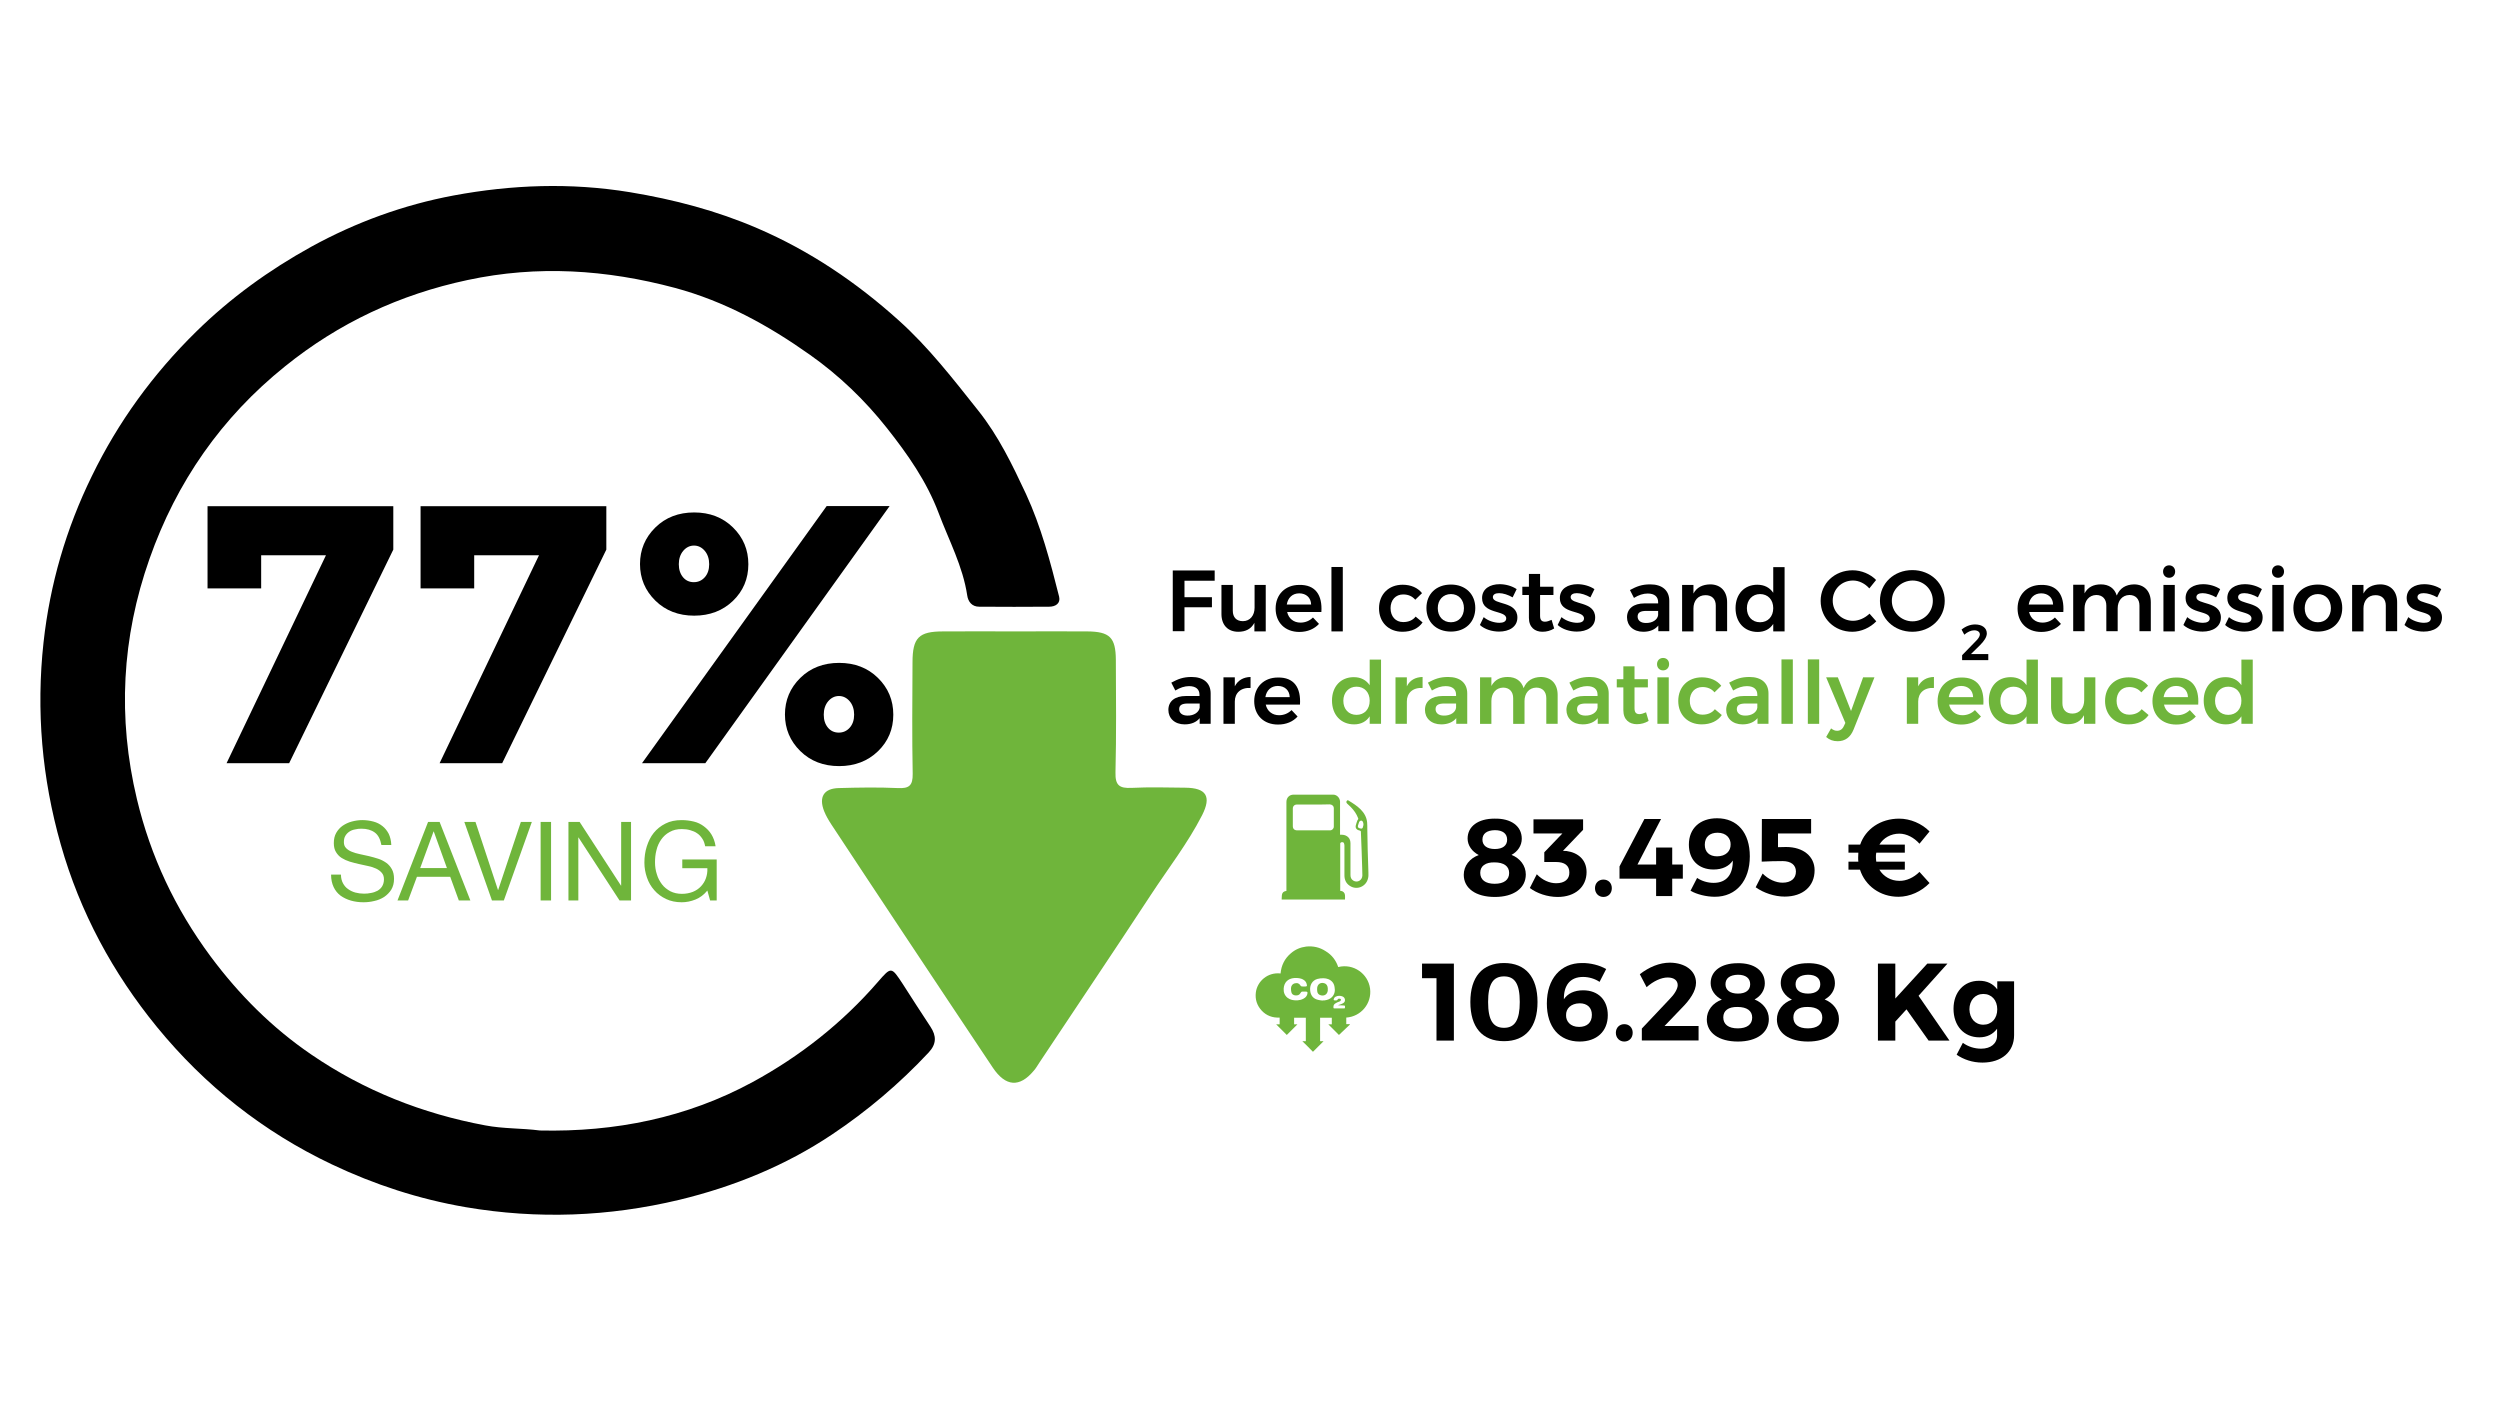
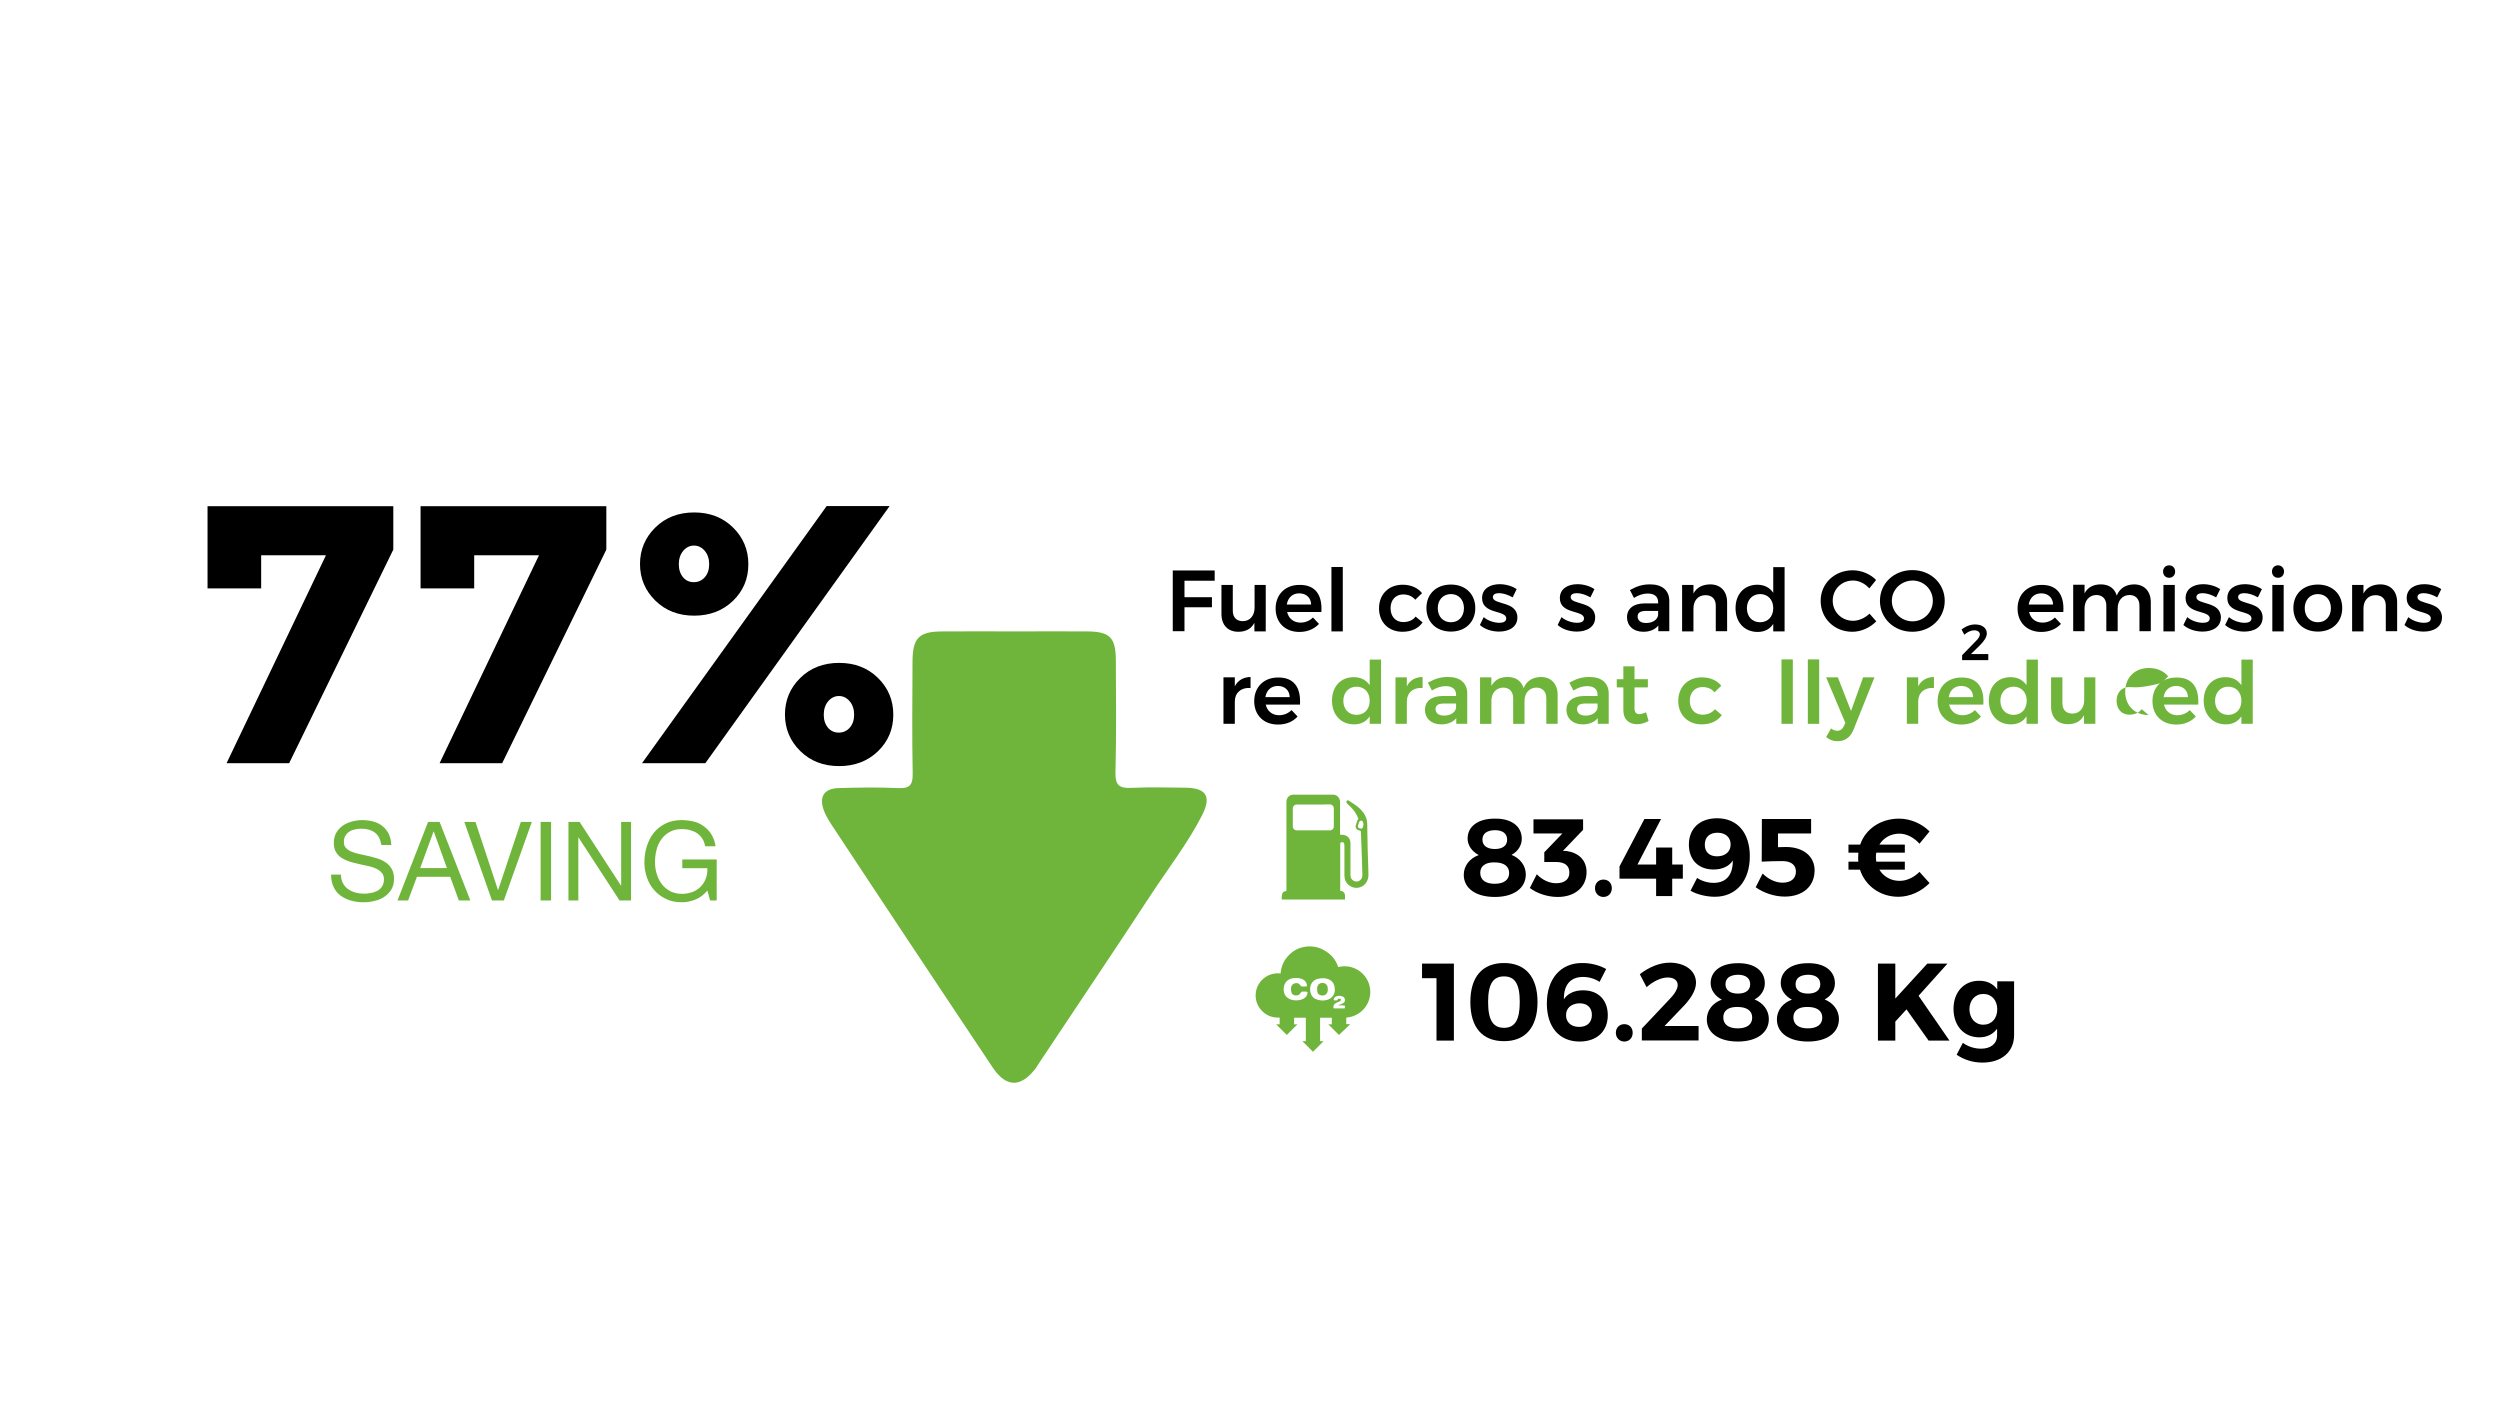
<svg xmlns="http://www.w3.org/2000/svg" version="1.1" id="Livello_1" x="0px" y="0px" viewBox="0 0 1366 768" style="enable-background:new 0 0 1366 768;" xml:space="preserve">
  <style type="text/css">
	.st0{enable-background:new    ;}
	.st1{fill:#6FB53B;}
</style>
  <g class="st0">
    <path d="M113.4,321.6v-45h101.5v23.7L158,417h-34.2l54.3-113.6h-35.4v18.1h-29.3V321.6z" />
    <path d="M229.8,321.6v-45h101.5v23.7L274.4,417h-34.2l54.3-113.6h-35.4v18.1h-29.3V321.6z" />
    <path d="M408.9,308.3c0,7.9-2.8,14.6-8.4,20s-12.7,8.1-21.2,8.1s-15.6-2.7-21.2-8.2s-8.4-12.2-8.4-20s2.8-14.5,8.4-20   s12.7-8.2,21.2-8.2s15.6,2.7,21.2,8.2C406.1,293.7,408.9,300.4,408.9,308.3z M486.1,276.5L385.4,417h-34.6l100.9-140.5H486.1z    M373.2,315.4c1.5,1.8,3.5,2.7,5.9,2.7s4.4-0.9,6-2.7c1.6-1.8,2.4-4.2,2.4-7.1s-0.8-5.4-2.4-7.3s-3.6-2.9-5.9-2.9s-4.3,1-5.9,2.9   s-2.4,4.4-2.4,7.3C370.9,311.2,371.7,313.6,373.2,315.4z M488.1,390.5c0,7.9-2.8,14.6-8.4,20s-12.7,8.1-21.2,8.1   s-15.6-2.7-21.2-8.2s-8.4-12.2-8.4-20s2.8-14.5,8.4-20s12.7-8.2,21.2-8.2s15.6,2.7,21.2,8.2C485.3,375.9,488.1,382.6,488.1,390.5z    M452.4,397.6c1.5,1.8,3.5,2.7,5.9,2.7s4.4-0.9,6-2.7c1.6-1.8,2.4-4.2,2.4-7.1s-0.8-5.4-2.4-7.3s-3.6-2.9-5.9-2.9s-4.3,1-5.9,2.9   s-2.4,4.4-2.4,7.3C450.1,393.5,450.9,395.8,452.4,397.6z" />
  </g>
  <g>
    <path class="st1" d="M731.2,528.4c8.3-2.1,16.3,3.6,17.4,11.7c1.1,8.3-5.1,15.4-13,15.9c0,1.2,0,2.4,0,3.6c0.7,0,1.3,0,1.9,0   c0,0.1,0.1,0.1,0.1,0.2c-2,1.9-4,3.8-6,5.7c-1.9-1.9-3.9-3.9-5.8-5.8c0.6,0,1.2,0,1.9,0c0-1.2,0-2.4,0-3.6c-2.1,0-4.2,0-6.4,0   c0,4.2,0,8.5,0,12.8c0.7,0,1.3,0,1.9,0c-2,2-3.9,3.9-5.8,5.8c-1.8-1.9-3.8-3.8-5.8-5.8c0.6,0,1.2,0,1.9,0c0-4.3,0-8.5,0-12.8   c-2.1,0-4.2,0-6.4,0c0,1.2,0,2.4,0,3.6c0.7,0,1.3,0,1.8,0c-1.9,1.9-3.9,3.9-5.8,5.8c-1.8-1.8-3.8-3.8-5.8-5.8c0.6,0,1.3,0,1.9,0   c0-1.2,0-2.4,0-3.7c-3.8,0.2-7.2-1-9.8-3.8s-3.7-6.2-3.2-10c0.8-6,6.4-11.1,13.5-10.3c0.4-4.4,2.2-8.1,5.6-11   c2.4-2.1,5.2-3.3,8.4-3.7c3.8-0.4,7.4,0.4,10.6,2.5C727.8,521.8,730,524.8,731.2,528.4z M722.5,546.7L722.5,546.7   c0.4-0.1,0.8-0.1,1.3-0.1c1.5-0.2,2.9-0.7,4-1.8c1.5-1.6,1.8-3.5,1.4-5.5c-0.3-2.1-1.5-3.5-3.4-4.3c-0.8-0.3-1.8-0.5-2.7-0.5   c-1.1,0-2.3,0.1-3.3,0.4c-2.8,0.8-4.3,3.4-3.9,6.5c0.3,2.6,1.7,4.3,4.2,4.9C720.8,546.5,721.7,546.6,722.5,546.7z M708.5,546.6   c0.2,0,0.7,0,1-0.1c1.3-0.1,2.6-0.6,3.6-1.4c0.7-0.6,1.2-1.4,1.3-2.4c0.1-0.6-0.1-0.8-0.8-0.9c-0.5,0-1,0-1.6,0   c-0.7-0.1-1.1,0.2-1.4,0.8c-0.6,1.1-1.6,1.4-2.8,1.3c-1.1-0.1-2-0.7-2.2-1.8c-0.2-0.7-0.2-1.5-0.2-2.2c0.1-1.4,0.9-2.3,2-2.6   c1.6-0.4,2.5,0.1,3.2,1.2c0.1,0.3,0.5,0.5,0.8,0.5c0.7,0.1,1.4,0,2.1,0c0.4,0,0.7-0.3,0.6-0.7c-0.1-0.5-0.2-1.1-0.5-1.6   c-0.6-1-1.5-1.5-2.5-1.9c-1.3-0.4-2.6-0.5-4-0.4c-3.4,0.3-5.5,2.4-5.7,5.8c-0.1,2,0.5,3.7,2.1,5   C705.1,546.4,706.7,546.6,708.5,546.6z M731.2,549.3L731.2,549.3c0.2-0.2,0.4-0.3,0.6-0.3c0.6-0.2,1.3-0.4,1.8-0.7   c0.8-0.4,1.4-1,1.3-2s-0.7-1.6-1.5-1.9c-1.1-0.4-2.3-0.4-3.4,0.1c-0.6,0.2-1,0.7-1.2,1.3s-0.1,0.8,0.6,0.8c0.2,0,0.3,0,0.5,0   c0.4,0.1,0.8-0.1,1-0.5s0.7-0.5,1.1-0.4c0.4,0,0.7,0.2,0.7,0.6c0,0.2-0.2,0.5-0.4,0.7s-0.6,0.3-0.9,0.4c-0.5,0.2-1,0.4-1.5,0.7   c-1.1,0.6-1.4,1.3-1.3,2.5c0,0.3,0.2,0.4,0.5,0.4c1.8,0,3.6,0,5.3,0c0.3,0,0.5-0.1,0.5-0.4c0-0.2,0-0.3,0-0.5   c0.1-0.5-0.1-0.7-0.7-0.7C733.2,549.3,732.2,549.3,731.2,549.3z" />
    <path class="st1" d="M725.5,540.6c0,0.2,0,0.4,0,0.6c-0.2,2.2-2.1,3.3-4.2,2.5c-0.8-0.3-1.3-0.9-1.5-1.7c-0.1-0.7-0.2-1.5-0.1-2.3   c0.3-2,1.8-3,3.8-2.5c1.2,0.3,1.9,1.3,2,2.7C725.5,540.2,725.5,540.4,725.5,540.6L725.5,540.6z" />
  </g>
  <g class="st0">
    <path d="M831.5,458.3c0,3.7-2.2,7-5.6,8.8c4.7,1.9,7.8,5.9,7.8,10.7c0,7.5-6.6,12.3-16.9,12.3c-10.4,0-17-4.7-17-12.1   c0-4.9,3.2-9,8.2-10.8c-3.7-1.9-6.1-5.3-6.1-9c0-6.7,5.8-10.9,14.7-10.9C825.7,447.1,831.5,451.4,831.5,458.3z M808.8,476.9   c0,3.8,2.8,6,7.9,6c5,0,7.9-2.1,7.9-5.9c0-3.7-2.9-5.8-8-5.8C811.7,471.1,808.8,473.2,808.8,476.9z M810,458.8   c0,3.2,2.5,5.1,6.8,5.1s6.7-1.9,6.7-5.1c0-3.3-2.4-5.2-6.7-5.2C812.4,453.7,810,455.5,810,458.8z" />
    <path d="M856,465c6.4,0.9,10.9,4.9,10.9,11.5c0,8-6.1,13.6-15.8,13.6c-5.6,0-11.4-2-15.2-4.9l3.8-7.5c3.1,3.2,6.9,4.9,10.6,4.9   c4.6,0,7.3-2.2,7.2-5.9c0-3.8-2.6-5.7-7.3-5.7h-6.4v-5.3l9.9-10.3h-15.8v-7.7H865v5.7l-11,11.5L856,465z" />
    <path d="M880.7,485.3c0,2.8-1.9,4.8-4.6,4.8c-2.6,0-4.6-2-4.6-4.8s2-4.7,4.6-4.7C878.8,480.6,880.7,482.5,880.7,485.3z" />
    <path d="M904.9,472.4v-9.3h8.8v9.3h5.8v7.7h-5.8v9.5h-8.8v-9.5h-20v-6.7l13.6-25.9h9.1l-12.9,24.9H904.9z" />
    <path d="M923.7,486.7l3.6-7c2.5,1.7,5.8,2.7,9,2.7c7.2,0,10.6-4.7,10.5-12.2c-2,3.1-5.7,4.9-10.5,4.9c-8.4,0-13.5-5.4-13.5-13.6   c0-8.9,6.1-14.4,15.4-14.4c11.1,0,17.9,7.9,17.9,20.8c0,13.4-7.5,22.1-19.1,22.1C932.4,490,927.1,488.7,923.7,486.7z M945.6,461.4   c0.1-3.2-2.2-6.4-7.1-6.4c-4.3,0-7,2.3-7,6.6c0,3.9,2.5,6.3,6.7,6.3C943,467.9,945.7,465,945.6,461.4z" />
    <path d="M971.5,455.5v7.4l4.4-0.1c9.5,0,15.6,5.2,15.6,12.7c0,8.8-6.4,14.4-16.4,14.4c-5.4,0-11.5-2-15.8-5.1l3.8-7.5   c3.2,3.2,7.2,5,10.9,5c4.6,0,7.3-2.3,7.3-6.1c0-3.6-2.7-5.7-7.3-5.7c-2.3,0-8.7,0.1-11.4,0.3l0.1-23.3h26.9v7.9h-18.1V455.5z" />
    <path d="M1048.8,476.4l5.5,6.1c-4.4,4.6-10.8,7.5-17,7.5c-10.1,0-18.2-6.1-21-14.8h-6.3v-4.4h5.4c-0.1-0.7-0.1-1.5-0.1-2.3   c0-0.9,0.1-1.7,0.1-2.6h-5.4v-4.4h6.4c2.9-8.5,11.1-14.2,21.3-14.2c6.1,0,12.4,2.7,16.6,7l-5.5,6.7c-2.9-3.3-7-5.5-11-5.5   c-4.6,0-8.7,2.3-10.9,6h13.9v4.4h-15.6c-0.2,0.8-0.2,1.6-0.2,2.5c0,0.8,0.1,1.6,0.2,2.4h15.6v4.4h-13.9c2.2,3.7,6.3,6.1,10.9,6.1   C1041.6,481.4,1045.7,479.5,1048.8,476.4z" />
  </g>
  <g class="st0">
    <path d="M784.9,568.6v-34.1H777v-8h17.4v42.1H784.9z" />
    <path d="M840.1,547.5c0,13.8-6.6,21.4-18.3,21.4c-11.9,0-18.4-7.6-18.4-21.4c0-13.7,6.5-21.3,18.4-21.3   C833.5,526.2,840.1,533.8,840.1,547.5z M813.1,547.5c0,9.9,2.7,14.1,8.7,14.1c5.9,0,8.6-4.2,8.6-14.1c0-9.9-2.7-14-8.6-14   C815.8,533.5,813.1,537.7,813.1,547.5z" />
    <path d="M877.6,529.5l-3.6,7c-2.5-1.7-5.8-2.7-9-2.7c-7.2,0-10.6,4.7-10.5,12.2c2-3.1,5.7-4.9,10.5-4.9c8.4,0,13.5,5.4,13.5,13.6   c0,8.9-6.1,14.4-15.4,14.4c-11.1,0-17.9-7.9-17.9-20.8c0-13.4,7.5-22.1,19.1-22.1C868.9,526.1,874.1,527.4,877.6,529.5z    M855.7,554.7c-0.1,3.2,2.2,6.4,7.1,6.4c4.3,0,7-2.3,7-6.6c0-3.9-2.5-6.3-6.7-6.3C858.3,548.3,855.6,551.1,855.7,554.7z" />
    <path d="M892.1,564.3c0,2.8-1.9,4.8-4.6,4.8c-2.6,0-4.6-2-4.6-4.8s2-4.7,4.6-4.7C890.2,559.6,892.1,561.5,892.1,564.3z" />
    <path d="M926.7,537c0,4.5-3.3,9.3-7.9,13.9l-9.3,9.7h18.6v7.9h-31V562l15.2-16.1c2.6-2.6,4.4-5.6,4.4-7.6c0-2.6-2-4.2-5.5-4.2   s-7.8,2-11.5,5.3l-3.7-7.1c5.1-3.9,10.7-6.3,16.5-6.3C920.8,526.1,926.7,530.4,926.7,537z" />
    <path d="M964.3,537.3c0,3.7-2.2,7-5.6,8.8c4.7,1.9,7.8,5.9,7.8,10.7c0,7.5-6.6,12.3-16.9,12.3c-10.4,0-17-4.7-17-12.1   c0-4.9,3.2-9,8.2-10.8c-3.7-1.9-6.1-5.3-6.1-9c0-6.7,5.8-10.9,14.7-10.9C958.5,526.1,964.3,530.4,964.3,537.3z M941.6,555.9   c0,3.8,2.8,6,7.9,6c5,0,7.9-2.1,7.9-5.9c0-3.7-2.9-5.8-8-5.8C944.4,550.1,941.6,552.2,941.6,555.9z M942.8,537.8   c0,3.2,2.5,5.1,6.8,5.1s6.7-1.9,6.7-5.1c0-3.3-2.4-5.2-6.7-5.2C945.2,532.7,942.8,534.5,942.8,537.8z" />
    <path d="M1002.6,537.3c0,3.7-2.2,7-5.6,8.8c4.7,1.9,7.8,5.9,7.8,10.7c0,7.5-6.6,12.3-16.9,12.3c-10.4,0-17-4.7-17-12.1   c0-4.9,3.2-9,8.2-10.8c-3.7-1.9-6.1-5.3-6.1-9c0-6.7,5.8-10.9,14.7-10.9C996.8,526.1,1002.6,530.4,1002.6,537.3z M979.9,555.9   c0,3.8,2.8,6,7.9,6c5,0,7.9-2.1,7.9-5.9c0-3.7-2.9-5.8-8-5.8C982.7,550.1,979.9,552.2,979.9,555.9z M981.1,537.8   c0,3.2,2.5,5.1,6.8,5.1s6.7-1.9,6.7-5.1c0-3.3-2.4-5.2-6.7-5.2C983.5,532.7,981.1,534.5,981.1,537.8z" />
    <path d="M1041.7,551.5l-6.1,6.7v10.4h-9.5v-42.1h9.5v19.1l17.5-19.1h11l-15.8,17.6l16.9,24.5h-11.4L1041.7,551.5z" />
    <path d="M1100.5,565.6c0,9.2-6.9,15-17.3,15c-5.5,0-10.3-1.7-14.1-4.3l3.4-6.5c2.9,2.1,6.4,3.2,10,3.2c5.3,0,8.7-2.8,8.7-7.2v-3.7   c-2.2,3-5.5,4.7-9.7,4.7c-8.4,0-14.1-6.3-14.1-15.6c0-9.1,5.7-15.3,13.9-15.3c4.4-0.1,7.8,1.7,10,4.7v-4.4h9.2V565.6z    M1091.3,551.5c0-5-3.1-8.4-7.6-8.4s-7.6,3.5-7.6,8.4c0.1,4.9,3.1,8.4,7.6,8.4C1088.2,559.9,1091.3,556.5,1091.3,551.5z" />
  </g>
  <path class="st1" d="M745,450.7c0-0.8-0.1-1.3-0.4-1.8c-0.3-0.4-0.7-0.6-1.1-0.5c-0.4,0.1-0.7,0.4-0.9,0.8c-0.2,0.6-0.4,1.3-0.6,1.9  c-0.2,0.7,0.1,1.2,0.7,1.4c0.2,0.1,0.4,0.1,0.7,0.2c0.7,0.2,1.2-0.1,1.3-0.8C744.8,451.5,744.9,450.9,745,450.7 M717.5,439.6  c-3,0-6,0-8.9,0c-1.3,0-2.2,0.9-2.2,2.2c0,3.2,0,6.4,0,9.6c0,1.5,0.9,2.3,2.4,2.3c3.7,0,7.4,0,11.2,0c2.2,0,4.4,0,6.7,0  c1.2,0,2.1-0.9,2.1-2.1c0-3.3,0-6.6,0-9.9c0-1.3-0.9-2.1-2.2-2.2C723.5,439.6,720.5,439.6,717.5,439.6 M732.2,486.7  c0.2,0,0.4,0.1,0.6,0.1c1.2,0.2,2,1.1,2.1,2.3c0.1,0.8,0,1.6,0,2.4h-34.6c0.1-0.9,0-1.9,0.2-2.8c0.2-1,0.9-1.6,1.9-1.8  c0.1,0,0.3-0.1,0.5-0.1v-1.9c0-4.4,0-8.7,0-13.1c0-7.1,0-14.2,0-21.3c0-4.1,0-8.2,0-12.3c0-2.4,1.7-4.1,4.1-4c3.8,0,7.5,0,11.3,0  c3.4,0,6.8,0,10.2,0c1.9,0,3.6,1.7,3.7,3.7c0,1.3,0,2.7,0,4c0,2.7,0,5.5,0,8.2c0,1.8,0,3.6,0,5.5c0,0.1,0,0.3,0,0.5  c0.2,0,0.4,0,0.5,0c1.1,0,2.1,0.1,3.1,0.7c1.5,0.9,2.1,2.3,2.1,3.9c0,3.4,0,6.8,0,10.2c0,2.4,0,4.8,0,7.2c0,1.3,0.4,2.4,1.6,3.1  c2.2,1.3,4.8-0.2,4.9-2.8c0-1.4-0.1-2.8-0.1-4.2c-0.1-3-0.2-6.1-0.3-9.2c-0.1-3.4-0.3-6.8-0.4-10.2c0-0.7,0-0.7-0.7-1  c-0.1,0-0.3-0.1-0.4-0.1c-1.5-0.4-2.1-1.6-1.6-3c0.2-0.7,0.4-1.5,0.7-2.2c0.1-0.3,0.2-0.5,0.4-0.7s0.2-0.4,0.1-0.7  c-0.9-2.4-2.3-4.4-4.1-6.2c-0.6-0.6-1.3-1.2-1.9-1.8c-0.5-0.5-0.6-1-0.2-1.5c0.3-0.4,0.6-0.4,0.9-0.2c2.3,1.4,4.7,2.9,6.6,4.8  c2,2,3.3,4.3,3.6,7.1c0.1,1.3,0.1,2.6,0.1,3.8c0.1,3.6,0.1,7.3,0.2,10.9c0.1,4.2,0.3,8.3,0.4,12.6c0,1.1,0.1,2.3-0.2,3.3  c-1,4.6-6.2,6.7-10,4.1c-2-1.3-2.9-3.3-2.9-5.7c0-5.4,0-10.9,0-16.3c0-0.4-0.1-0.7-0.2-1.1c-0.1-0.4-0.4-0.7-0.8-0.7  c-0.4-0.1-0.9,0-1.2,0.4c-0.1,0.1-0.1,0.3-0.1,0.4c0,2.8,0,5.6,0,8.3c0,2.7,0,5.3,0,8c0,3.1,0,6.1,0,9.2  C732.2,486.5,732.2,486.6,732.2,486.7" />
  <g>
    <path class="st1" d="M204.8,454.9c-1.9-1.4-4.3-2.1-7.3-2.1c-1.2,0-2.4,0.1-3.5,0.4c-1.2,0.2-2.2,0.6-3.1,1.2   c-0.9,0.6-1.6,1.3-2.2,2.3s-0.8,2.1-0.8,3.5c0,1.3,0.4,2.4,1.2,3.2c0.8,0.8,1.8,1.5,3.1,2s2.8,1,4.4,1.3c1.6,0.3,3.3,0.7,5,1.1   s3.4,0.9,5,1.4s3.1,1.3,4.4,2.2c1.3,0.9,2.3,2.1,3.1,3.5s1.2,3.2,1.2,5.3c0,2.3-0.5,4.2-1.5,5.9c-1,1.6-2.3,2.9-3.9,4   c-1.6,1-3.4,1.8-5.4,2.2c-2,0.5-4,0.7-5.9,0.7c-2.4,0-4.7-0.3-6.8-0.9s-4-1.5-5.7-2.7c-1.6-1.2-2.9-2.8-3.8-4.7   c-0.9-1.9-1.4-4.2-1.4-6.8h5.4c0,1.8,0.4,3.4,1.1,4.7c0.7,1.3,1.6,2.4,2.8,3.2c1.1,0.8,2.5,1.5,4,1.9s3.1,0.6,4.7,0.6   c1.3,0,2.6-0.1,3.9-0.4c1.3-0.2,2.5-0.7,3.5-1.2c1-0.6,1.9-1.4,2.5-2.4s1-2.3,1-3.8s-0.4-2.7-1.2-3.6s-1.8-1.7-3.1-2.3   c-1.3-0.6-2.8-1.1-4.4-1.4c-1.6-0.4-3.3-0.7-5-1.1s-3.4-0.8-5-1.3s-3.1-1.2-4.4-2c-1.3-0.8-2.3-1.9-3.1-3.2   c-0.8-1.3-1.2-2.9-1.2-4.9c0-2.2,0.4-4,1.3-5.6c0.9-1.6,2.1-2.9,3.5-3.9c1.5-1,3.1-1.8,5-2.3s3.8-0.8,5.7-0.8   c2.2,0,4.2,0.3,6.1,0.8c1.9,0.5,3.5,1.3,5,2.5c1.4,1.1,2.5,2.5,3.4,4.2c0.8,1.7,1.3,3.7,1.4,6.1h-5.4   C207.8,458.6,206.7,456.3,204.8,454.9z" />
    <path class="st1" d="M240.2,449.1L257,492h-6.3l-4.7-12.9h-18.2L223,492h-5.8l16.7-42.9H240.2z M244.2,474.3l-7.2-20h-0.1l-7.3,20   H244.2z" />
    <path class="st1" d="M268.8,492l-15.1-42.9h6.1l12.3,37.2h0.1l12.4-37.2h6L275.3,492H268.8z" />
    <path class="st1" d="M301.1,449.1V492h-5.7v-42.9H301.1z" />
    <path class="st1" d="M316.7,449.1l22.6,34.8h0.1v-34.8h5.4V492h-6.3l-22.4-34.4H316V492h-5.4v-42.9H316.7z" />
    <path class="st1" d="M380,491.5c-2.5,1-5,1.5-7.5,1.5c-3.2,0-6.1-0.6-8.6-1.8c-2.5-1.2-4.7-2.8-6.4-4.8c-1.8-2-3.1-4.3-4-6.9   s-1.4-5.3-1.4-8.1c0-3.1,0.4-6.1,1.3-8.9s2.1-5.3,3.8-7.4c1.7-2.1,3.8-3.8,6.4-5.1c2.5-1.3,5.5-1.9,8.9-1.9c2.3,0,4.5,0.3,6.6,0.8   s3.9,1.4,5.5,2.6s3,2.6,4.1,4.4s1.9,3.9,2.3,6.5h-5.7c-0.3-1.6-0.8-3.1-1.6-4.2c-0.8-1.2-1.7-2.2-2.8-2.9c-1.1-0.8-2.4-1.3-3.8-1.7   c-1.4-0.4-2.9-0.6-4.5-0.6c-2.6,0-4.8,0.5-6.7,1.6c-1.9,1-3.4,2.4-4.6,4.1s-2.1,3.6-2.6,5.8c-0.6,2.2-0.8,4.4-0.8,6.7   c0,2.2,0.3,4.4,1,6.5c0.6,2.1,1.6,3.9,2.8,5.5c1.2,1.6,2.8,2.8,4.6,3.8c1.8,0.9,3.9,1.4,6.3,1.4c2.2,0,4.2-0.4,6-1.1   c1.7-0.7,3.2-1.7,4.4-3c1.2-1.3,2.1-2.7,2.7-4.4c0.6-1.7,0.9-3.5,0.8-5.5h-13.7v-4.8h18.8V492H388l-1.5-5.4   C384.6,488.9,382.5,490.5,380,491.5z" />
  </g>
-   <path d="M295,617.7c41,0.9,80.2-6.9,116.3-26.5c25.9-14.1,49-32.3,68.4-54.7c7.3-8.4,7.3-8.4,13.6,1.2c5,7.8,10,15.6,15.1,23.3  c3.3,5,3.4,9.4-1,14.1c-15.9,17-33.6,32-52.8,44.8c-25.4,17-53.7,28.5-83.5,35.7c-38.5,9.2-77.3,10.7-116.6,4  c-25.6-4.4-49.8-12.3-73.2-23.4c-37.5-17.8-69.4-43.1-95.5-75c-24.1-29.5-42.1-62.7-52.6-99.8c-10.3-36.3-13.5-73.1-9.4-110.5  c3.5-31.7,12.3-62,26.4-90.8c14.4-29.6,33.4-55.7,56.9-78.8c18.8-18.5,40-33.8,63-46.5c24.4-13.4,50.5-22.9,77.8-28  c31.8-5.9,63.8-7.1,96.2-1.8c24.2,4,47.4,10.1,69.7,19.7c28.6,12.3,54.1,29.5,77.2,50.3c16.4,14.7,29.8,32.1,43.4,49.2  c11.2,14,18.8,29.9,26.2,45.7c8.2,17.7,13.3,37,18.1,56.1c0.9,3.7-2,5.5-5.4,5.5c-12.8,0.1-25.6,0.1-38.3,0c-3.9,0-6-2.7-6.5-6.1  c-2.4-16-10-30.1-15.6-45c-6.6-17.5-17-32.2-28.2-46.4c-12-15.2-26.1-28.8-42.1-40.1c-22.7-16.1-46.7-29.3-73.8-36.6  c-37.5-10-75-12.5-113.3-4.3c-37.1,7.9-70.3,23.4-99.8,47.2c-34.7,27.9-59.2,63.1-74,105.1c-15.2,43.1-17.5,86.9-6.9,131.3  c7.5,31.4,20.9,59.8,40.2,85.9c15.6,21,33.7,39.1,55.1,53.7c28.8,19.7,60.7,32.3,95,38.7C275,616.8,285,616.4,295,617.7z" />
  <path class="st1" d="M555,345c13,0,26-0.1,39,0c12.4,0.1,15.6,3.3,15.7,15.5c0.1,20.5,0.3,41.1-0.2,61.5c-0.2,7.2,2.2,8.8,8.8,8.5  c9.7-0.5,19.5-0.2,29.3-0.1c11.5,0.1,14.5,4.7,9.2,15.1c-7.9,15.4-18.5,29-28,43.5c-20.1,30.7-40.7,61.2-61,91.8c-1,1.5-1.8,3-3,4.3  c-7.7,9.2-15.3,8.7-22.3-1.7c-16.3-24.3-32.4-48.7-48.6-73c-13.3-20-26.5-40-39.7-60c-1.5-2.3-2.9-4.7-3.9-7.2  c-3-7.7-0.2-12.4,8-12.6c10.8-0.3,21.5-0.5,32.3,0c6.1,0.3,8.2-1.3,8.1-7.8c-0.4-20.2-0.2-40.5-0.1-60.8c0-13.6,3.4-17,16.7-17  C528.5,344.9,541.7,345,555,345z" />
  <g class="st0">
    <path d="M663.7,311.8v5.5h-16.5v9h15v5.5h-15v13.1h-6.4v-33.2h22.9V311.8z" />
    <path d="M691.6,319.6V345h-6.2v-4.7c-1.8,3.4-4.8,4.9-8.8,4.9c-5.7,0-9.2-3.7-9.2-9.7v-15.9h6.2v14.1c0,3.6,2,5.7,5.5,5.7   c4,0,6.4-3.2,6.4-7.3v-12.5H691.6z" />
    <path d="M722,334.4h-18.7c0.8,3.6,3.6,5.8,7.3,5.8c2.6,0,5-1,6.8-2.8l3.3,3.5c-2.5,2.7-6.2,4.4-10.7,4.4c-7.9,0-13-5.2-13-12.8   c0-7.7,5.3-12.9,12.9-12.9C718.8,319.4,722.6,325.2,722,334.4z M716.4,330.3c-0.1-3.7-2.7-6.1-6.5-6.1c-3.7,0-6.2,2.4-6.8,6.1   H716.4z" />
    <path d="M733.7,309.8V345h-6.2v-35.2H733.7z" />
    <path d="M766.7,324.8c-4.1,0-6.9,3-6.9,7.5c0,4.6,2.8,7.6,6.9,7.6c2.9,0,5.3-1,6.8-3l3.8,3.2c-2.2,3.2-6,5.1-11,5.1   c-7.6,0-12.8-5.2-12.8-12.8c0-7.7,5.3-12.9,12.9-12.9c4.6,0,8.3,1.7,10.6,4.6l-3.7,3.6C771.7,325.8,769.5,324.8,766.7,324.8z" />
    <path d="M806.1,332.2c0,7.7-5.4,12.9-13.3,12.9c-8,0-13.4-5.2-13.4-12.9c0-7.7,5.4-12.8,13.4-12.8   C800.7,319.4,806.1,324.6,806.1,332.2z M785.6,332.3c0,4.6,2.9,7.7,7.2,7.7c4.2,0,7.1-3.1,7.1-7.7s-2.9-7.7-7.1-7.7   C788.5,324.6,785.6,327.8,785.6,332.3z" />
    <path d="M819.1,324.1c-2,0-3.4,0.7-3.4,2.2c0,4.3,13.4,2,13.4,11.1c0,5.2-4.6,7.7-10,7.7c-3.8,0-7.8-1.2-10.5-3.6l2.1-4.3   c2.3,2,5.8,3.1,8.6,3.1c2.1,0,3.7-0.7,3.7-2.4c0-4.7-13.2-2.1-13.2-11.1c0-5.2,4.5-7.6,9.6-7.6c3.3,0,6.8,1,9.3,2.7l-2.2,4.5   C824.1,325,821.3,324.1,819.1,324.1z" />
-     <path d="M849.2,343.4c-1.9,1.2-4.1,1.8-6.4,1.8c-4.1,0-7.4-2.4-7.4-7.6v-12.5h-3.6v-4.5h3.6v-7h6.1v7h7.3v4.5h-7.3v11.4   c0,2.4,1,3.2,2.7,3.2c1,0,2.2-0.4,3.6-1L849.2,343.4z" />
    <path d="M861.6,324.1c-2,0-3.4,0.7-3.4,2.2c0,4.3,13.4,2,13.4,11.1c0,5.2-4.6,7.7-10,7.7c-3.8,0-7.8-1.2-10.5-3.6l2.1-4.3   c2.3,2,5.8,3.1,8.6,3.1c2.1,0,3.7-0.7,3.7-2.4c0-4.7-13.2-2.1-13.2-11.1c0-5.2,4.5-7.6,9.6-7.6c3.3,0,6.8,1,9.3,2.7l-2.2,4.5   C866.6,325,863.8,324.1,861.6,324.1z" />
    <path d="M906.1,344.9v-3.1c-1.8,2.2-4.6,3.4-8.2,3.4c-5.5,0-8.9-3.4-8.9-7.9c0-4.7,3.5-7.6,9.6-7.6h7.4V329c0-2.9-1.9-4.7-5.7-4.7   c-2.4,0-4.9,0.8-7.5,2.4l-2.2-4.3c3.7-2,6.5-3.1,11.1-3.1c6.6,0,10.4,3.4,10.4,9v16.6L906.1,344.9L906.1,344.9z M906,336.1v-2.3   h-6.4c-3.3,0-4.8,0.9-4.8,3.1c0,2.1,1.7,3.5,4.5,3.5C902.9,340.5,905.7,338.6,906,336.1z" />
    <path d="M943.7,329.1v15.8h-6.2v-14c0-3.6-2.1-5.7-5.6-5.7c-4.2,0-6.6,3.1-6.6,7.3V345h-6.2v-25.4h6.2v4.7c1.8-3.4,5-4.9,9.1-5   C940.2,319.3,943.7,323.1,943.7,329.1z" />
    <path d="M975.1,309.8V345h-6.2v-4.1c-1.8,2.8-4.7,4.4-8.5,4.4c-7.3,0-12.1-5.3-12.1-13s4.8-12.8,11.9-12.8c3.9,0,6.8,1.6,8.7,4.4   v-14h6.2V309.8z M968.9,332.3c0-4.6-2.9-7.7-7.2-7.7c-4.2,0-7.2,3.2-7.2,7.7c0,4.6,2.9,7.7,7.2,7.7S968.9,336.9,968.9,332.3z" />
    <path d="M1012.5,317.2c-6.3,0-11.1,4.8-11.1,11s4.9,11,11.1,11c3.2,0,6.5-1.5,9-3.9l3.7,4.2c-3.4,3.5-8.3,5.7-13.1,5.7   c-9.8,0-17.3-7.3-17.3-16.9c0-9.5,7.6-16.7,17.5-16.7c4.7,0,9.6,2,12.8,5.3l-3.7,4.6C1019.1,318.9,1015.8,317.2,1012.5,317.2z" />
    <path d="M1062.6,328.3c0,9.5-7.7,16.9-17.7,16.9s-17.7-7.3-17.7-16.9s7.7-16.8,17.7-16.8S1062.6,318.8,1062.6,328.3z M1033.7,328.3   c0,6.3,5.2,11.2,11.3,11.2c6.1,0,11.1-4.9,11.1-11.2c0-6.3-5-11.1-11.1-11.1C1038.8,317.3,1033.7,322.1,1033.7,328.3z" />
  </g>
  <g class="st0">
    <path d="M1081.8,346.7c0-1.4-1.2-2.3-3.1-2.3c-1.7,0-3.7,0.9-5.4,2.4l-1.5-2.8c2.2-1.8,4.8-2.8,7.4-2.8c3.8,0,6.4,1.9,6.4,4.9   c0,2-1.5,4.2-3.7,6.4l-5,4.9h9.5v3.3h-14.3V358l7.3-7.5C1080.8,349.2,1081.8,347.7,1081.8,346.7z" />
  </g>
  <g class="st0">
    <path d="M1127.4,334.4h-18.7c0.8,3.6,3.6,5.8,7.3,5.8c2.6,0,5-1,6.8-2.8l3.3,3.5c-2.5,2.7-6.2,4.4-10.7,4.4c-7.9,0-13-5.2-13-12.8   c0-7.7,5.3-12.9,12.9-12.9C1124.2,319.4,1128,325.2,1127.4,334.4z M1121.8,330.3c-0.1-3.7-2.7-6.1-6.5-6.1c-3.7,0-6.2,2.4-6.8,6.1   H1121.8z" />
    <path d="M1175.2,329.1v15.8h-6.2v-14c0-3.6-2.1-5.8-5.5-5.8c-4,0.1-6.4,3.2-6.4,7.3v12.5h-6.2v-14c0-3.6-2.1-5.8-5.5-5.8   c-4,0.1-6.4,3.2-6.4,7.3v12.5h-6.2v-25.4h6.2v4.7c1.8-3.4,4.9-4.9,8.9-4.9c4.5,0,7.5,2.2,8.7,6.1c1.7-4.1,5-6,9.4-6.1   C1171.7,319.3,1175.2,323.1,1175.2,329.1z" />
    <path d="M1188.5,312.3c0,2-1.4,3.4-3.3,3.4s-3.3-1.4-3.3-3.4s1.4-3.4,3.3-3.4S1188.5,310.3,1188.5,312.3z M1188.3,319.6V345h-6.2   v-25.4H1188.3z" />
    <path d="M1203.5,324.1c-2,0-3.4,0.7-3.4,2.2c0,4.3,13.4,2,13.4,11.1c0,5.2-4.6,7.7-10,7.7c-3.8,0-7.8-1.2-10.5-3.6l2.1-4.3   c2.3,2,5.8,3.1,8.6,3.1c2.1,0,3.7-0.7,3.7-2.4c0-4.7-13.2-2.1-13.2-11.1c0-5.2,4.5-7.6,9.6-7.6c3.3,0,6.8,1,9.3,2.7l-2.2,4.5   C1208.5,325,1205.7,324.1,1203.5,324.1z" />
    <path d="M1226.3,324.1c-2,0-3.4,0.7-3.4,2.2c0,4.3,13.4,2,13.4,11.1c0,5.2-4.6,7.7-10,7.7c-3.8,0-7.8-1.2-10.5-3.6l2.1-4.3   c2.3,2,5.8,3.1,8.6,3.1c2.1,0,3.7-0.7,3.7-2.4c0-4.7-13.2-2.1-13.2-11.1c0-5.2,4.5-7.6,9.6-7.6c3.3,0,6.8,1,9.3,2.7l-2.2,4.5   C1231.3,325,1228.5,324.1,1226.3,324.1z" />
    <path d="M1248,312.3c0,2-1.4,3.4-3.3,3.4s-3.3-1.4-3.3-3.4s1.4-3.4,3.3-3.4S1248,310.3,1248,312.3z M1247.8,319.6V345h-6.2v-25.4   H1247.8z" />
    <path d="M1279.8,332.2c0,7.7-5.4,12.9-13.3,12.9c-8,0-13.4-5.2-13.4-12.9c0-7.7,5.4-12.8,13.4-12.8   C1274.4,319.4,1279.8,324.6,1279.8,332.2z M1259.3,332.3c0,4.6,2.9,7.7,7.2,7.7c4.2,0,7.1-3.1,7.1-7.7s-2.9-7.7-7.1-7.7   C1262.2,324.6,1259.3,327.8,1259.3,332.3z" />
    <path d="M1309.8,329.1v15.8h-6.2v-14c0-3.6-2.1-5.7-5.6-5.7c-4.2,0-6.6,3.1-6.6,7.3V345h-6.2v-25.4h6.2v4.7c1.8-3.4,5-4.9,9.1-5   C1306.3,319.3,1309.8,323.1,1309.8,329.1z" />
    <path d="M1324.3,324.1c-2,0-3.4,0.7-3.4,2.2c0,4.3,13.4,2,13.4,11.1c0,5.2-4.6,7.7-10,7.7c-3.8,0-7.8-1.2-10.5-3.6l2.1-4.3   c2.3,2,5.8,3.1,8.6,3.1c2.1,0,3.7-0.7,3.7-2.4c0-4.7-13.2-2.1-13.2-11.1c0-5.2,4.5-7.6,9.6-7.6c3.3,0,6.8,1,9.3,2.7l-2.2,4.5   C1329.3,325,1326.5,324.1,1324.3,324.1z" />
  </g>
  <g class="st0">
-     <path d="M655.5,395.5v-3.1c-1.8,2.2-4.6,3.4-8.2,3.4c-5.5,0-8.9-3.4-8.9-7.9c0-4.7,3.5-7.6,9.6-7.6h7.4v-0.7c0-2.9-1.9-4.7-5.7-4.7   c-2.4,0-4.9,0.8-7.5,2.4L640,373c3.7-2,6.5-3.1,11.1-3.1c6.6,0,10.4,3.4,10.4,9v16.6H655.5z M655.5,386.7v-2.3h-6.4   c-3.3,0-4.8,0.9-4.8,3.1c0,2.1,1.7,3.5,4.5,3.5C652.3,391.1,655.1,389.2,655.5,386.7z" />
    <path d="M683.3,369.9v6c-5.4-0.3-8.6,2.8-8.6,7.4v12.2h-6.2v-25.4h6.2v4.9C676.4,371.7,679.4,370,683.3,369.9z" />
    <path d="M710.3,385h-18.7c0.8,3.6,3.6,5.8,7.3,5.8c2.6,0,5-1,6.8-2.8l3.3,3.5c-2.5,2.8-6.2,4.4-10.7,4.4c-7.9,0-13-5.2-13-12.8   c0-7.7,5.3-12.9,12.9-12.9C707.1,370,710.9,375.8,710.3,385z M704.7,380.9c-0.1-3.7-2.7-6.1-6.5-6.1c-3.7,0-6.2,2.4-6.8,6.1H704.7z   " />
  </g>
  <g>
    <path class="st1" d="M754.6,360.3v35.2h-6.2v-4.1c-1.8,2.8-4.7,4.4-8.5,4.4c-7.3,0-12.1-5.3-12.1-13s4.8-12.8,11.9-12.8   c3.9,0,6.8,1.6,8.7,4.4v-14h6.2V360.3z M748.4,382.9c0-4.6-2.9-7.7-7.2-7.7c-4.2,0-7.2,3.2-7.2,7.7c0,4.6,2.9,7.7,7.2,7.7   S748.4,387.5,748.4,382.9z" />
    <path class="st1" d="M777.3,369.9v6c-5.4-0.3-8.6,2.8-8.6,7.4v12.2h-6.2v-25.4h6.2v4.9C770.3,371.7,773.3,370,777.3,369.9z" />
    <path class="st1" d="M795.7,395.5v-3.1c-1.8,2.2-4.6,3.4-8.2,3.4c-5.5,0-8.9-3.4-8.9-7.9c0-4.7,3.5-7.6,9.6-7.6h7.4v-0.7   c0-2.9-1.9-4.7-5.7-4.7c-2.4,0-4.9,0.8-7.5,2.4l-2.2-4.3c3.7-2,6.5-3.1,11.1-3.1c6.6,0,10.4,3.4,10.4,9v16.6L795.7,395.5   L795.7,395.5z M795.6,386.7v-2.3h-6.4c-3.3,0-4.8,0.9-4.8,3.1c0,2.1,1.7,3.5,4.5,3.5C792.5,391.1,795.3,389.2,795.6,386.7z" />
    <path class="st1" d="M851.1,379.7v15.8h-6.2v-14c0-3.6-2.1-5.8-5.5-5.8c-4,0.1-6.4,3.2-6.4,7.3v12.5h-6.2v-14   c0-3.6-2.1-5.8-5.5-5.8c-4,0.1-6.4,3.2-6.4,7.3v12.5h-6.2v-25.4h6.2v4.7c1.8-3.4,4.9-4.9,8.9-4.9c4.5,0,7.5,2.2,8.7,6.1   c1.7-4.1,5-6,9.4-6.1C847.6,369.9,851.1,373.7,851.1,379.7z" />
    <path class="st1" d="M873,395.5v-3.1c-1.8,2.2-4.6,3.4-8.2,3.4c-5.5,0-8.9-3.4-8.9-7.9c0-4.7,3.5-7.6,9.6-7.6h7.4v-0.7   c0-2.9-1.9-4.7-5.7-4.7c-2.4,0-4.9,0.8-7.5,2.4l-2.2-4.3c3.7-2,6.5-3.1,11.1-3.1c6.6,0,10.4,3.4,10.4,9v16.6L873,395.5L873,395.5z    M872.9,386.7v-2.3h-6.4c-3.3,0-4.8,0.9-4.8,3.1c0,2.1,1.7,3.5,4.5,3.5C869.8,391.1,872.6,389.2,872.9,386.7z" />
    <path class="st1" d="M900.8,393.9c-1.9,1.2-4.1,1.8-6.4,1.8c-4.1,0-7.4-2.4-7.4-7.6v-12.5h-3.6v-4.5h3.6v-7h6.1v7h7.3v4.5h-7.3V387   c0,2.4,1,3.2,2.7,3.2c1,0,2.2-0.4,3.6-1L900.8,393.9z" />
-     <path class="st1" d="M912,362.9c0,2-1.4,3.4-3.3,3.4c-1.9,0-3.3-1.4-3.3-3.4s1.4-3.4,3.3-3.4C910.7,359.5,912,360.9,912,362.9z    M911.8,370.1v25.4h-6.2v-25.4H911.8z" />
    <path class="st1" d="M930.2,375.4c-4.1,0-6.9,3-6.9,7.5c0,4.6,2.8,7.6,6.9,7.6c2.9,0,5.3-1,6.8-3l3.8,3.2c-2.2,3.2-6,5.1-11,5.1   c-7.6,0-12.8-5.2-12.8-12.8c0-7.7,5.3-12.9,12.9-12.9c4.6,0,8.3,1.7,10.6,4.6l-3.7,3.6C935.3,376.4,933,375.4,930.2,375.4z" />
-     <path class="st1" d="M960.3,395.5v-3.1c-1.8,2.2-4.6,3.4-8.2,3.4c-5.5,0-8.9-3.4-8.9-7.9c0-4.7,3.5-7.6,9.6-7.6h7.4v-0.7   c0-2.9-1.9-4.7-5.7-4.7c-2.4,0-4.9,0.8-7.5,2.4l-2.2-4.3c3.7-2,6.5-3.1,11.1-3.1c6.6,0,10.4,3.4,10.4,9v16.6L960.3,395.5   L960.3,395.5z M960.2,386.7v-2.3h-6.4c-3.3,0-4.8,0.9-4.8,3.1c0,2.1,1.7,3.5,4.5,3.5C957.1,391.1,959.9,389.2,960.2,386.7z" />
    <path class="st1" d="M979.6,360.3v35.2h-6.2v-35.2H979.6z" />
    <path class="st1" d="M994,360.3v35.2h-6.2v-35.2H994z" />
    <path class="st1" d="M1004.1,405c-2.5,0-4.4-0.7-6.3-2.3l2.7-4.7c1.2,0.9,2.1,1.3,3.3,1.3c1.6,0,2.9-0.8,3.7-2.6l0.8-1.7   l-10.5-24.9h6.4l7.2,18.4l6.6-18.4h6.2l-11.4,28.5C1011.1,402.9,1008.1,405,1004.1,405z" />
    <path class="st1" d="M1056.7,369.9v6c-5.4-0.3-8.6,2.8-8.6,7.4v12.2h-6.2v-25.4h6.2v4.9C1049.8,371.7,1052.8,370,1056.7,369.9z" />
    <path class="st1" d="M1083.7,385H1065c0.8,3.6,3.6,5.8,7.3,5.8c2.6,0,5-1,6.8-2.8l3.3,3.5c-2.5,2.8-6.2,4.4-10.7,4.4   c-7.9,0-13-5.2-13-12.8c0-7.7,5.3-12.9,12.9-12.9C1080.5,370,1084.3,375.8,1083.7,385z M1078.1,380.9c-0.1-3.7-2.7-6.1-6.5-6.1   c-3.7,0-6.2,2.4-6.8,6.1H1078.1z" />
    <path class="st1" d="M1113.5,360.3v35.2h-6.2v-4.1c-1.8,2.8-4.7,4.4-8.5,4.4c-7.3,0-12.1-5.3-12.1-13s4.8-12.8,11.9-12.8   c3.9,0,6.8,1.6,8.7,4.4v-14h6.2V360.3z M1107.4,382.9c0-4.6-2.9-7.7-7.2-7.7c-4.2,0-7.2,3.2-7.2,7.7c0,4.6,2.9,7.7,7.2,7.7   S1107.4,387.5,1107.4,382.9z" />
    <path class="st1" d="M1144.9,370.1v25.4h-6.2v-4.7c-1.8,3.4-4.8,4.9-8.8,4.9c-5.7,0-9.2-3.7-9.2-9.7v-15.9h6.2v14.1   c0,3.6,2,5.7,5.5,5.7c4,0,6.4-3.2,6.4-7.3v-12.5H1144.9z" />
-     <path class="st1" d="M1163.4,375.4c-4.1,0-6.9,3-6.9,7.5c0,4.6,2.8,7.6,6.9,7.6c2.9,0,5.3-1,6.8-3l3.8,3.2c-2.2,3.2-6,5.1-11,5.1   c-7.6,0-12.8-5.2-12.8-12.8c0-7.7,5.3-12.9,12.9-12.9c4.6,0,8.3,1.7,10.6,4.6l-3.7,3.6C1168.4,376.4,1166.1,375.4,1163.4,375.4z" />
+     <path class="st1" d="M1163.4,375.4c-4.1,0-6.9,3-6.9,7.5c0,4.6,2.8,7.6,6.9,7.6c2.9,0,5.3-1,6.8-3l3.8,3.2c-7.6,0-12.8-5.2-12.8-12.8c0-7.7,5.3-12.9,12.9-12.9c4.6,0,8.3,1.7,10.6,4.6l-3.7,3.6C1168.4,376.4,1166.1,375.4,1163.4,375.4z" />
    <path class="st1" d="M1201.1,385h-18.7c0.8,3.6,3.6,5.8,7.3,5.8c2.6,0,5-1,6.8-2.8l3.3,3.5c-2.5,2.8-6.2,4.4-10.7,4.4   c-7.9,0-13-5.2-13-12.8c0-7.7,5.3-12.9,12.9-12.9C1197.9,370,1201.7,375.8,1201.1,385z M1195.5,380.9c-0.1-3.7-2.7-6.1-6.5-6.1   c-3.7,0-6.2,2.4-6.8,6.1H1195.5z" />
    <path class="st1" d="M1230.9,360.3v35.2h-6.2v-4.1c-1.8,2.8-4.7,4.4-8.5,4.4c-7.3,0-12.1-5.3-12.1-13s4.8-12.8,11.9-12.8   c3.9,0,6.8,1.6,8.7,4.4v-14h6.2V360.3z M1224.7,382.9c0-4.6-2.9-7.7-7.2-7.7c-4.2,0-7.2,3.2-7.2,7.7c0,4.6,2.9,7.7,7.2,7.7   S1224.7,387.5,1224.7,382.9z" />
  </g>
</svg>